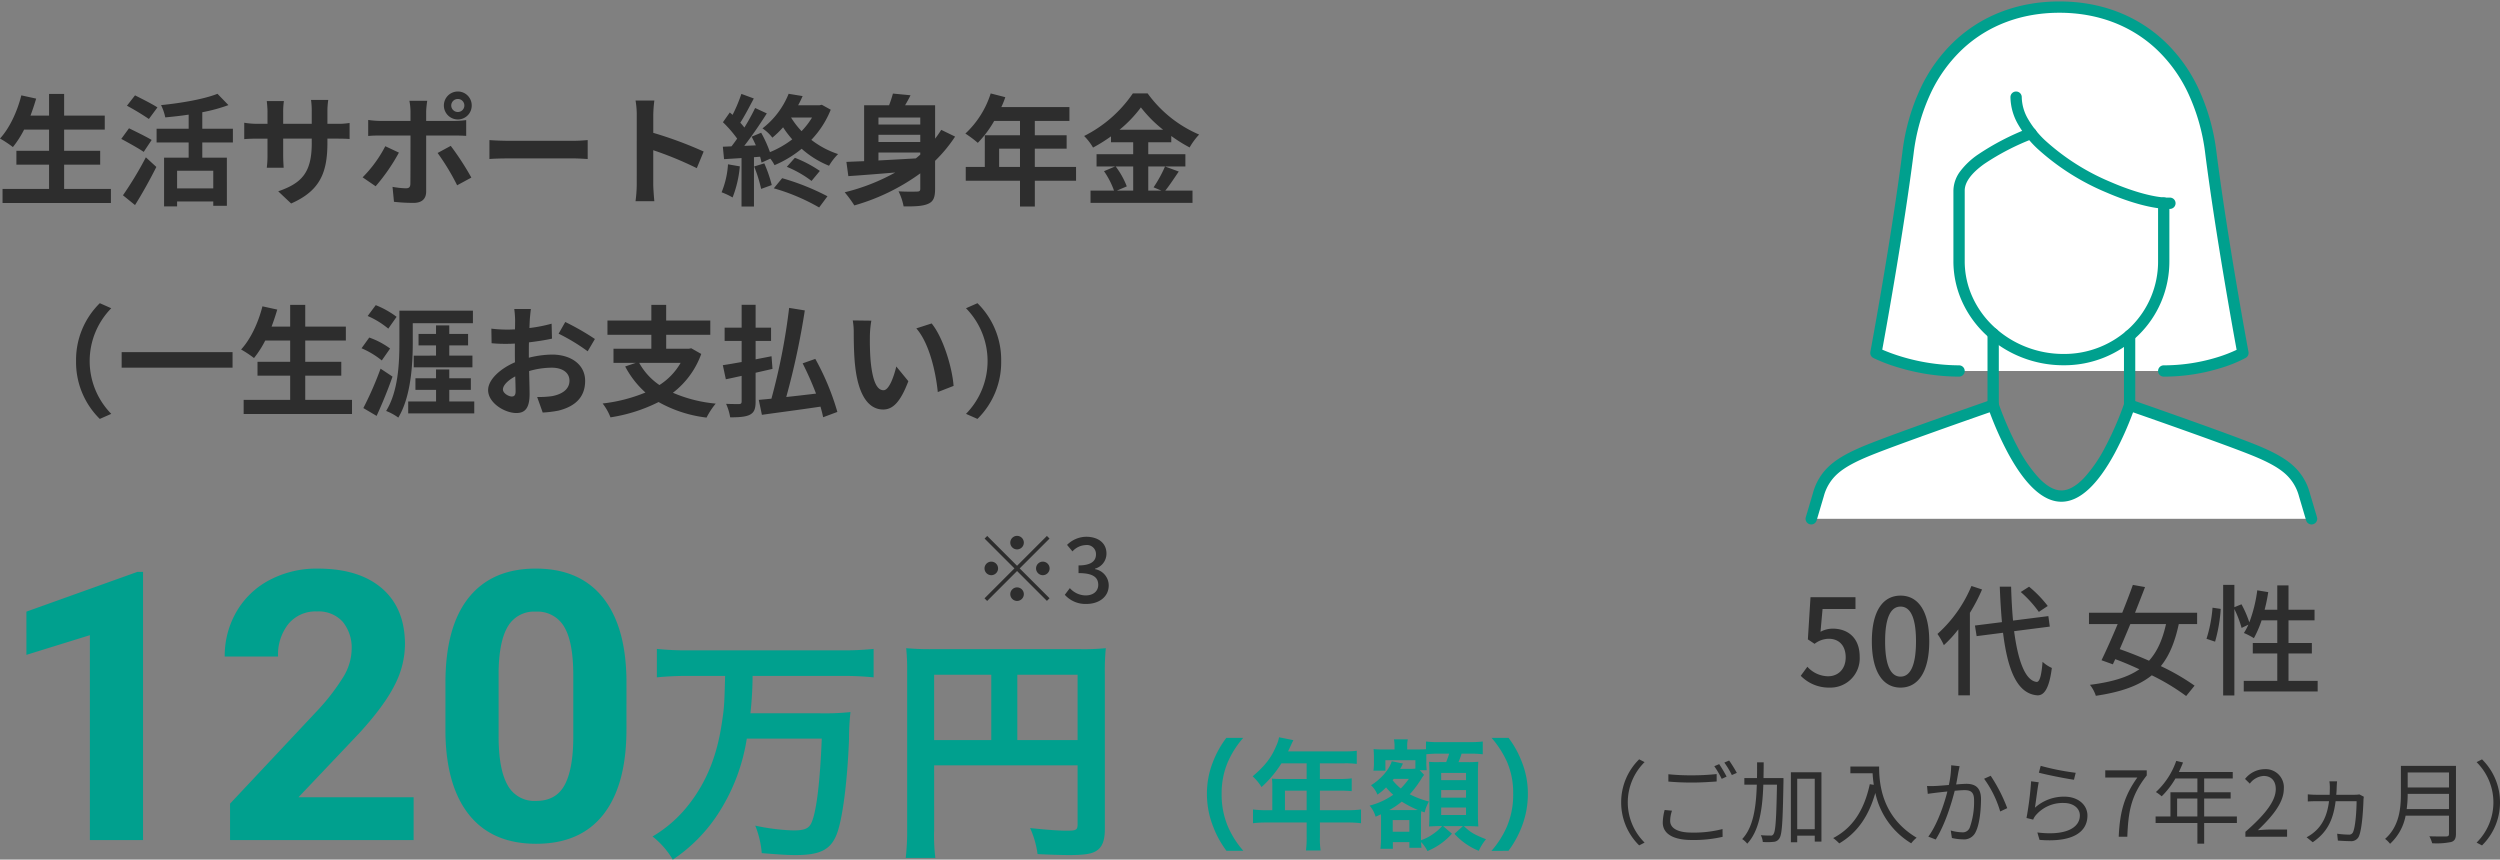
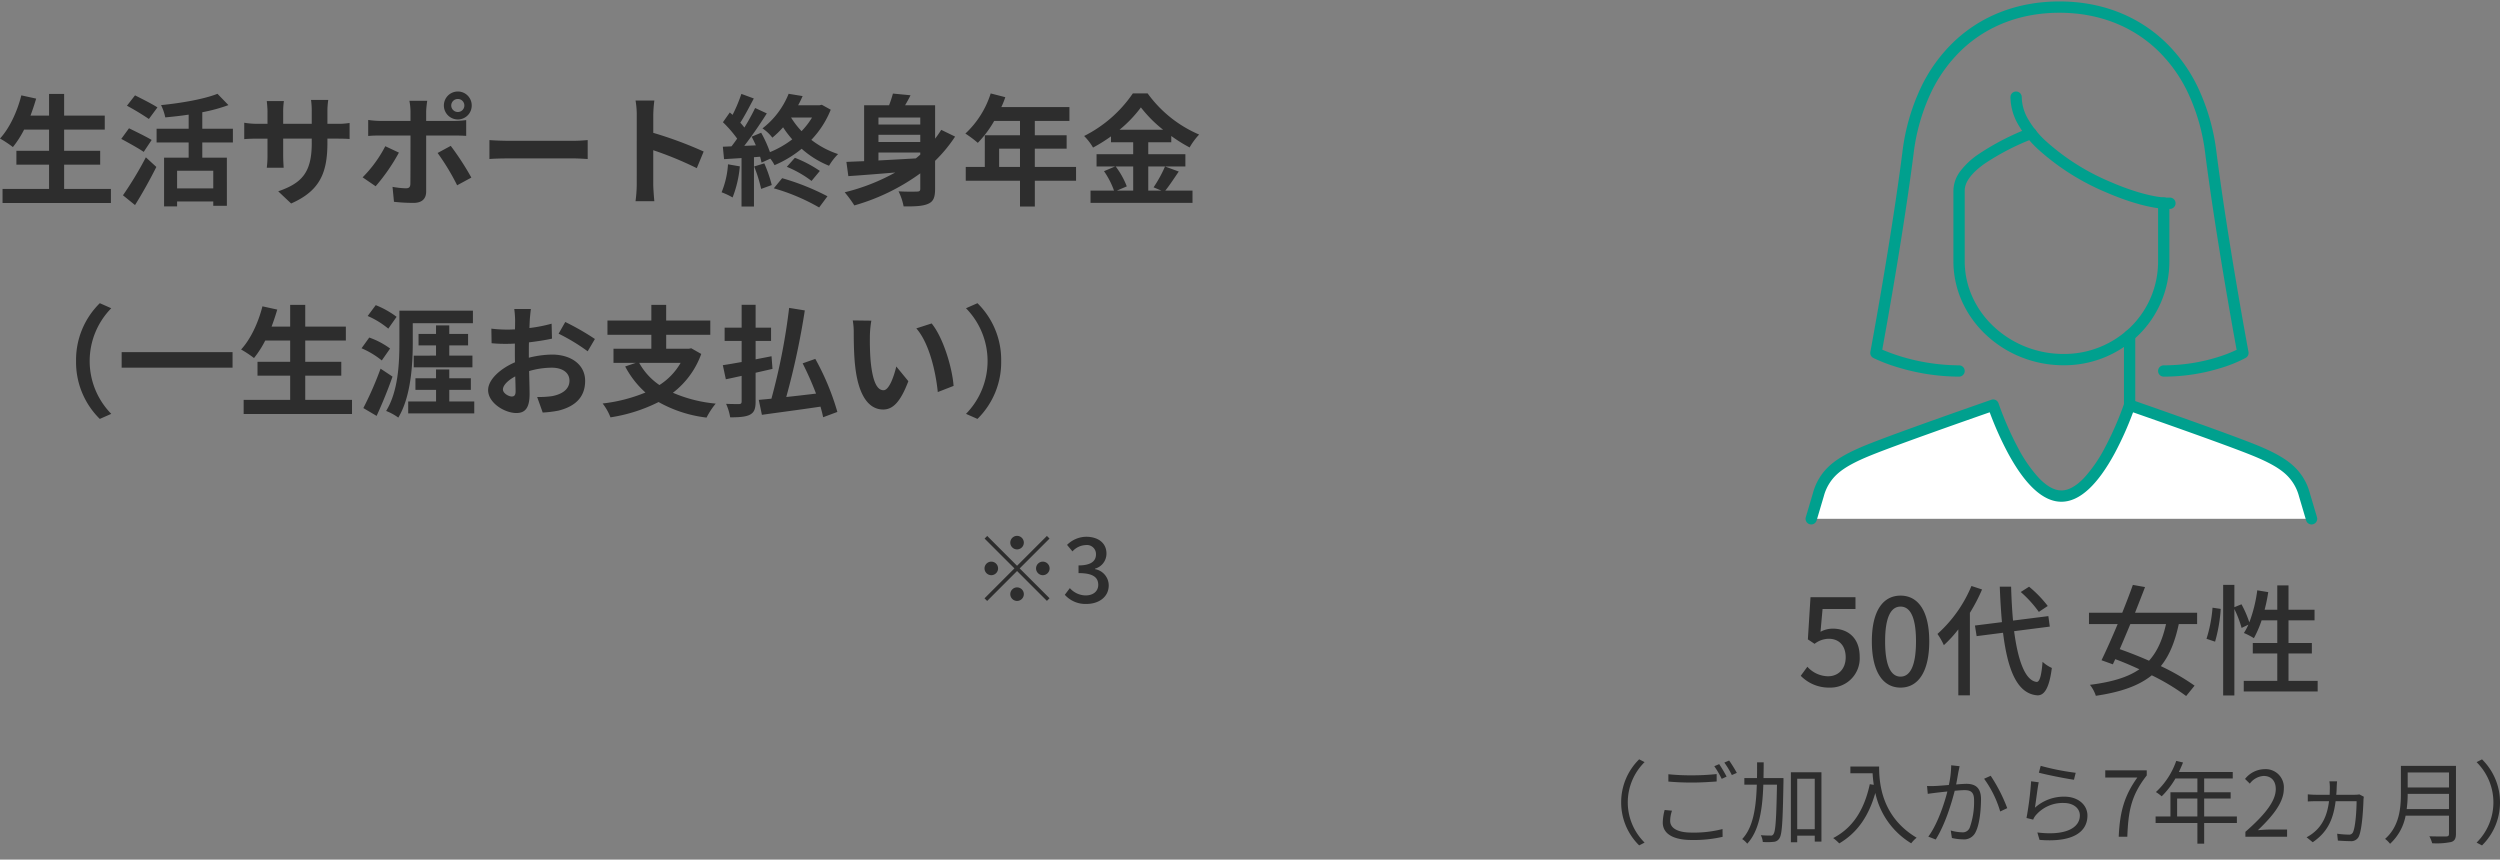
<svg xmlns="http://www.w3.org/2000/svg" width="663.616" height="228.184" viewBox="0 0 663.616 228.184">
  <rect x="0" y="0" width="663.616" height="228.184" fill="#808080" stroke="none" />
  <g id="グループ_18383" data-name="グループ 18383" transform="translate(-51.024 -5431.499)">
-     <path id="パス_20861" data-name="パス 20861" d="M-389.008,0h-14.111V-54.395l-16.846,5.225V-60.645l29.443-10.547h1.514Zm71.826,0h-48.73V-9.668l23-24.512a56.735,56.735,0,0,0,7.007-9.033,14.513,14.513,0,0,0,2.271-7.324,10.859,10.859,0,0,0-2.393-7.446,8.636,8.636,0,0,0-6.836-2.71,9.315,9.315,0,0,0-7.544,3.3,13.055,13.055,0,0,0-2.759,8.667h-14.16a23.307,23.307,0,0,1,3.1-11.865,21.853,21.853,0,0,1,8.765-8.423,26.64,26.64,0,0,1,12.842-3.052q10.986,0,17.065,5.273t6.079,14.893a23.9,23.9,0,0,1-2.734,10.742q-2.734,5.469-9.375,12.744l-16.162,17.041h30.566Zm56.494-29.395q0,14.746-6.1,22.559T-284.662.977q-11.621,0-17.773-7.666t-6.3-21.973V-41.748q0-14.893,6.177-22.607t17.8-7.715q11.621,0,17.773,7.642t6.3,21.948ZM-274.8-43.75q0-8.838-2.417-12.866a8.17,8.17,0,0,0-7.544-4.028,8.025,8.025,0,0,0-7.349,3.833q-2.368,3.833-2.515,11.987v17.285q0,8.691,2.368,12.915a8.062,8.062,0,0,0,7.593,4.224q5.176,0,7.471-4.053t2.393-12.4Zm40.3.166c-.192,7.872-.256,8.512-.9,12.736-1.28,8.512-4.032,15.3-8.512,21.12A34.108,34.108,0,0,1-253.76-.96a22.283,22.283,0,0,1,5.376,6.144A42.381,42.381,0,0,0-235.84-7.808a50.769,50.769,0,0,0,7.1-19.136h19.9c-.448,11.136-1.344,18.944-2.624,22.08-.7,1.792-1.856,2.3-4.992,2.3A55.826,55.826,0,0,1-226.5-3.84a24.832,24.832,0,0,1,1.728,7.3c5.632.448,6.976.512,9.088.512,6.336,0,9.152-1.408,10.752-5.376,1.6-3.9,2.88-14.08,3.328-25.344a63.227,63.227,0,0,1,.384-7.232,66.374,66.374,0,0,1-8.192.32h-18.368a95.45,95.45,0,0,0,.576-9.92h24a80.555,80.555,0,0,1,8.128.384v-7.552a79.148,79.148,0,0,1-8.192.384h-41.152a76.549,76.549,0,0,1-8.192-.384V-43.2c2.624-.256,5.312-.384,8.256-.384Zm55.488,23.744h38.08V-4.224c0,1.536-.384,1.728-2.88,1.728-2.3,0-5.5-.256-9.728-.7a24.626,24.626,0,0,1,1.984,6.912c2.5.128,6.016.256,8.512.256,3.456,0,5.5-.256,6.72-.9,1.856-.96,2.624-2.752,2.624-6.016V-43.968a62.985,62.985,0,0,1,.256-6.976,58.67,58.67,0,0,1-6.976.256h-38.912a68.756,68.756,0,0,1-7.1-.256,55.139,55.139,0,0,1,.256,6.144V-2.944a60.793,60.793,0,0,1-.384,7.68h7.872a47.046,47.046,0,0,1-.32-7.424Zm15.168-6.72h-15.168V-43.9h15.168Zm6.912,0V-43.9h16V-26.56Zm60,29.408a24.594,24.594,0,0,1-4.064-6.368,21.647,21.647,0,0,1-1.7-8.768,21,21,0,0,1,1.664-8.48,24.937,24.937,0,0,1,4.064-6.368h-4.48a25.832,25.832,0,0,0-3.52,6.3,22.646,22.646,0,0,0-1.632,8.544,23.548,23.548,0,0,0,1.7,8.832,25.63,25.63,0,0,0,3.488,6.3Zm7.68-10.784H-90.88a26.818,26.818,0,0,1-3.488-.192V-4.48a27.519,27.519,0,0,1,3.488-.192h10.752V-.736a23.322,23.322,0,0,1-.192,3.488h3.9a19.269,19.269,0,0,1-.192-3.424v-4h7.424A27.166,27.166,0,0,1-65.7-4.48V-8.128a26.139,26.139,0,0,1-3.488.192h-7.424V-13.12h5.248a30.114,30.114,0,0,1,3.2.128v-3.392a23.49,23.49,0,0,1-3.3.16h-5.152v-4.16h6.528a23.552,23.552,0,0,1,3.264.16v-3.488a22.723,22.723,0,0,1-3.264.16H-85.056c.576-1.248.9-1.92.928-2.016.224-.48.288-.576.48-.96l-3.808-.768a9.243,9.243,0,0,1-.768,2.336c-1.312,3.136-2.976,5.248-6.24,8.032A14.008,14.008,0,0,1-92.1-14.08a29.507,29.507,0,0,0,5.28-6.3h6.688v4.16H-87.1c-.864,0-1.568-.032-2.24-.1a17.568,17.568,0,0,1,.1,1.856Zm3.36,0V-13.12h5.76v5.184Zm34.624-11.04a10.156,10.156,0,0,1-1.472.064H-55.3c.288-.512.288-.512.48-.9l.256-.512-2.976-.608c-.608,2.144-2.944,4.832-5.5,6.368a7.036,7.036,0,0,1,1.7,2.5,15.257,15.257,0,0,0,2.3-1.92,17.2,17.2,0,0,0,1.888,1.952,19.19,19.19,0,0,1-6.272,2.88,7.63,7.63,0,0,1,1.6,2.944c.672-.288.864-.384,1.408-.64.032.48.032.736.032,1.184V-.672a25.625,25.625,0,0,1-.16,2.976h3.3V.544h4.384v1.5h3.2c-.032-.416-.064-.9-.1-1.536a10.113,10.113,0,0,1,1.7,2.4,17.7,17.7,0,0,0,6.5-4.608L-43.9-3.712h5.248L-40.9-1.664a17.627,17.627,0,0,0,6.464,4.512,12.709,12.709,0,0,1,1.92-3.072c-3.2-1.28-4.032-1.76-5.888-3.488h1.088c.768,0,1.664.032,2.752.1-.064-1.152-.1-1.92-.1-3.3v-11.04c0-1.216.032-1.952.1-2.848a22.054,22.054,0,0,1-3.136.1h-2.112a23.685,23.685,0,0,0,.8-2.24h2.272a24.78,24.78,0,0,1,3.36.16v-3.392a23.757,23.757,0,0,1-3.36.16h-8.352a22.316,22.316,0,0,1-3.36-.16v2.048c-.48.032-1.056.064-2.368.064H-53.44v-.64a8.468,8.468,0,0,1,.16-2.048h-3.68a9.35,9.35,0,0,1,.16,2.016v.672h-3.008a20.554,20.554,0,0,1-2.56-.1c.064.8.1,1.568.1,2.144v1.536a15.293,15.293,0,0,1-.128,2.048h3.168v-2.784h7.968Zm1.152.416h1.856a14.527,14.527,0,0,1-.1-2.144v-2.08a27.813,27.813,0,0,1,3.264-.16H-42.3c-.224.7-.352,1.12-.8,2.24H-44.96a25.432,25.432,0,0,1-2.688-.064c.1,1.568.1,1.568.1,3.008v11.2c0,.736-.032,2.176-.1,2.944q1.68-.1,2.5-.1h.96a11.8,11.8,0,0,1-2.5,2.176,11.323,11.323,0,0,1-3.1,1.568V-5.44c0-1.216,0-1.216.064-2.208l.928.288a10.4,10.4,0,0,1,1.12-2.88,24.643,24.643,0,0,1-5.088-1.92,27.128,27.128,0,0,0,3.3-4.48c.16-.224.192-.256.384-.512l.128-.16Zm-2.88,2.3a21.386,21.386,0,0,1-2.144,2.56A12.84,12.84,0,0,1-57.312-15.9a1.4,1.4,0,0,0,.288-.352Zm-5.216,8.288a20.122,20.122,0,0,0,3.328-2.24A29.229,29.229,0,0,0-50.624-8c-.384.032-.576.032-1.248.032Zm.928,2.656h4.416v3.1H-57.28Zm12.864-12.512h6.592v1.92h-6.592Zm0,4.544h6.592v2.016h-6.592Zm0,4.64h6.592v1.984h-6.592ZM-26.56,2.848a26.733,26.733,0,0,0,3.488-6.3,24.033,24.033,0,0,0,1.664-8.832,22.646,22.646,0,0,0-1.632-8.544,25.541,25.541,0,0,0-3.488-6.3H-31.04a26.146,26.146,0,0,1,4.1,6.368,20.774,20.774,0,0,1,1.632,8.48,21.54,21.54,0,0,1-1.7,8.768,24.594,24.594,0,0,1-4.064,6.368Z" transform="translate(478 5654.499)" fill="#00a08e" />
    <path id="パス_20862" data-name="パス 20862" d="M12-14.16a1.813,1.813,0,0,0,1.8-1.8,1.813,1.813,0,0,0-1.8-1.8,1.813,1.813,0,0,0-1.8,1.8A1.813,1.813,0,0,0,12-14.16Zm0,4.344-7.92-7.92-.7.7L11.3-9.12,3.36-1.176l.7.7L12-8.424,19.92-.5l.7-.7L12.7-9.12l7.92-7.92-.7-.7Zm-5.04.7a1.813,1.813,0,0,0-1.8-1.8,1.813,1.813,0,0,0-1.8,1.8,1.813,1.813,0,0,0,1.8,1.8A1.813,1.813,0,0,0,6.96-9.12Zm10.08,0a1.813,1.813,0,0,0,1.8,1.8,1.813,1.813,0,0,0,1.8-1.8,1.813,1.813,0,0,0-1.8-1.8A1.813,1.813,0,0,0,17.04-9.12ZM12-4.08a1.813,1.813,0,0,0-1.8,1.8A1.813,1.813,0,0,0,12-.48a1.813,1.813,0,0,0,1.8-1.8A1.813,1.813,0,0,0,12-4.08ZM30.432.312c3.24,0,5.9-1.824,5.9-4.92a4.408,4.408,0,0,0-3.648-4.32v-.12a4.141,4.141,0,0,0,3.048-4.008c0-2.832-2.232-4.464-5.4-4.464a7.36,7.36,0,0,0-5.064,2.16l1.44,1.728a4.977,4.977,0,0,1,3.528-1.68,2.4,2.4,0,0,1,2.712,2.472c0,1.656-1.152,2.928-4.632,2.928v2.04c3.984,0,5.232,1.224,5.232,3.12,0,1.728-1.368,2.808-3.36,2.808a5.708,5.708,0,0,1-4.176-1.944L24.672-2.112A7.332,7.332,0,0,0,30.432.312Z" transform="translate(309 5591.499)" fill="#2d2d2d" />
    <path id="パス_20863" data-name="パス 20863" d="M18.048-1.856V-8.288h9.568v-3.68H18.048V-17.6H28.832v-3.712H18.048v-5.76h-4v5.76H9.12c.544-1.472,1.056-2.976,1.5-4.512l-3.936-.864C5.6-22.336,3.52-17.92,1.024-15.232A30.26,30.26,0,0,1,4.448-12.96,26.374,26.374,0,0,0,7.424-17.6h6.624v5.632H5.376v3.68h8.672v6.432H1.7V1.888H30.464V-1.856ZM42.816-23.488c-1.376-.9-4.16-2.3-5.952-3.2L34.72-23.936a66.223,66.223,0,0,1,5.824,3.52Zm-1.536,8.64c-1.408-.864-4.256-2.24-6.016-3.1l-2.048,2.816c1.888,1.024,4.64,2.528,5.952,3.456ZM36.864,2.432c1.952-3.1,3.968-6.752,5.664-10.112l-2.784-2.56A94.576,94.576,0,0,1,33.664-.16ZM57.632-1.984h-9.6v-4.7h9.6Zm5.216-12.192v-3.648H54.72v-4.384A43.663,43.663,0,0,0,61.664-24.1L58.752-27.1C55.232-25.7,49.216-24.64,43.776-24.1a13.593,13.593,0,0,1,1.12,3.264c1.984-.192,4.128-.416,6.208-.736v3.744H42.592v3.648H51.1v4.032H44.576V2.784h3.456V1.472h9.6V2.624h3.616V-10.144H54.72v-4.032Zm25.088.032V-15.2H90.3c1.7,0,2.816.032,3.52.1V-19.36a18.962,18.962,0,0,1-3.52.224H87.936V-22.5a20.159,20.159,0,0,1,.224-2.976H83.584a21.117,21.117,0,0,1,.192,2.976v3.36H76.192V-22.3a19.557,19.557,0,0,1,.192-2.88H71.84c.1.96.192,1.952.192,2.88v3.168h-2.72a20.786,20.786,0,0,1-3.456-.288v4.352c.7-.064,1.856-.128,3.456-.128h2.72v4.352a25.879,25.879,0,0,1-.192,3.36h4.48c-.032-.64-.128-1.952-.128-3.36V-15.2h7.584v1.216c0,7.872-2.72,10.624-8.9,12.768L78.3,2.016C86.016-1.376,87.936-6.208,87.936-14.144ZM120.8-24a1.748,1.748,0,0,1,1.76-1.728A1.721,1.721,0,0,1,124.288-24a1.721,1.721,0,0,1-1.728,1.728A1.748,1.748,0,0,1,120.8-24Zm-1.952,0a3.715,3.715,0,0,0,3.712,3.712A3.687,3.687,0,0,0,126.24-24a3.687,3.687,0,0,0-3.68-3.712A3.715,3.715,0,0,0,118.848-24Zm-4.416-1.248H109.7a16.577,16.577,0,0,1,.288,2.784v2.56h-8.128a24.364,24.364,0,0,1-3.1-.256V-15.9c.9-.1,2.144-.128,3.1-.128h8.128V-16c0,1.5,0,11.648-.032,12.832-.032.832-.352,1.152-1.184,1.152a22.133,22.133,0,0,1-3.552-.384l.384,3.968a46.205,46.205,0,0,0,5.216.288c2.272,0,3.328-1.152,3.328-3.008v-14.88h7.488c.864,0,2.112.032,3.136.1v-4.192a25.9,25.9,0,0,1-3.168.224h-7.456v-2.56A25.94,25.94,0,0,1,114.432-25.248Zm-7.52,13.76-3.616-1.7A33.346,33.346,0,0,1,97.28-4.928l3.456,2.368A50.225,50.225,0,0,0,106.912-11.488Zm13.76-1.792-3.488,1.888a60.755,60.755,0,0,1,5.184,8.576l3.776-2.048A74.383,74.383,0,0,0,120.672-13.28Zm10.272-1.536v5.024c1.184-.1,3.328-.16,5.152-.16H153.28c1.344,0,2.976.128,3.744.16v-5.024c-.832.064-2.24.192-3.744.192H136.1C134.432-14.624,132.1-14.72,130.944-14.816Zm39.1,11.744a35.147,35.147,0,0,1-.32,4.48h4.992c-.128-1.312-.288-3.552-.288-4.48v-9.056A92.428,92.428,0,0,1,185.984-7.36l1.824-4.416a104.514,104.514,0,0,0-13.376-4.96v-4.736a34.79,34.79,0,0,1,.288-3.84h-4.992a22.214,22.214,0,0,1,.32,3.84Zm24.224-5.312a23.266,23.266,0,0,1-1.7,7.424A18.81,18.81,0,0,1,195.488.416a29.586,29.586,0,0,0,1.92-8.256Zm6.944.576a37.866,37.866,0,0,1,1.856,5.952l2.816-1.024A35.282,35.282,0,0,0,203.9-8.64Zm5.216,5.792a53.352,53.352,0,0,1,12.032,5.088L220.672.1A63.224,63.224,0,0,0,208.64-4.7Zm3.456-5.7a28.925,28.925,0,0,1,6.56,3.744l2.208-2.656a32.821,32.821,0,0,0-6.624-3.488ZM216.576-20.8a19.832,19.832,0,0,1-2.784,3.616,22.292,22.292,0,0,1-2.784-3.616Zm2.592-3.392-.576.128h-5.7c.448-.8.832-1.632,1.184-2.432l-3.712-.608a21.83,21.83,0,0,1-6.944,9.184,10.648,10.648,0,0,1,2.624,2.464,25.857,25.857,0,0,0,2.848-2.752,26.328,26.328,0,0,0,2.432,3.2,25.832,25.832,0,0,1-5.92,3.392,32.011,32.011,0,0,0-2.336-5.152l-2.528,1.056c.384.7.768,1.5,1.12,2.3l-3.072.128c2.016-2.592,4.224-5.824,5.984-8.608l-3.1-1.44a58.031,58.031,0,0,1-2.848,5.184c-.32-.384-.672-.832-1.088-1.28,1.152-1.792,2.432-4.256,3.584-6.432l-3.3-1.216a40.567,40.567,0,0,1-2.336,5.568c-.256-.224-.512-.448-.736-.64l-1.824,2.592A31.4,31.4,0,0,1,196.7-15.2c-.512.736-1.024,1.44-1.5,2.048l-2.3.1.32,3.3,4.64-.288V2.816h3.3V-10.272l1.632-.128c.16.576.288,1.12.384,1.568L205.5-9.888a9.683,9.683,0,0,1,1.12,1.728,29.02,29.02,0,0,0,7.2-4.352A24.875,24.875,0,0,0,221.088-8a15.815,15.815,0,0,1,2.4-3.1,23.708,23.708,0,0,1-7.1-3.776,25.1,25.1,0,0,0,5.152-8Zm15.04,12.672h11.1v.576c-.384.32-.768.672-1.184.992-3.392.192-6.784.384-9.92.544Zm11.1-9.28v1.856h-11.1V-20.8Zm0,6.5h-11.1v-1.92h11.1Zm5.568-3.232c-.512.8-1.056,1.6-1.632,2.336v-8.864H241.28c.48-.832.992-1.728,1.44-2.656l-4.672-.448a29.079,29.079,0,0,1-1.024,3.1H230.4V-9.216q-2.64.1-4.7.192l.512,3.776c3.456-.224,7.84-.576,12.448-.96A53.447,53.447,0,0,1,225.248-.96a32.422,32.422,0,0,1,2.56,3.488,55.666,55.666,0,0,0,17.5-8.512v4.1c0,.544-.224.736-.864.736-.64.032-2.912.064-4.9-.064a15.928,15.928,0,0,1,1.344,4c3.072.032,5.12-.064,6.528-.7,1.408-.608,1.824-1.76,1.824-3.936V-9.312a38.12,38.12,0,0,0,5.312-6.432ZM266.24-7.68v-4.864h5.536V-7.68Zm20.416,0H275.712v-4.864h8.448V-16.1h-8.448V-19.9H284.9v-3.68h-18.08a20.435,20.435,0,0,0,1.056-2.624L264-27.2a24.678,24.678,0,0,1-6.72,10.656,29.449,29.449,0,0,1,3.3,2.464,28.759,28.759,0,0,0,4.352-5.824h6.848V-16.1h-9.344V-7.68h-5.056v3.648h14.4V2.816h3.936V-4.032h10.944Zm15.168-.128v6.4H297.5l2.624-1.12a21.588,21.588,0,0,0-2.944-5.28Zm-3.616-9.76a33.382,33.382,0,0,0,5.664-5.92,34.142,34.142,0,0,0,5.888,5.92Zm12.064,9.76a33.237,33.237,0,0,1-3.04,5.536l2.08.864h-3.488v-6.4h9.856v-3.264h-9.856V-14.24h6.112V-15.9a40.447,40.447,0,0,0,4.864,3.04,17.876,17.876,0,0,1,2.528-3.424A32.7,32.7,0,0,1,305.664-27.2h-3.936A34.127,34.127,0,0,1,288.8-15.9a14.917,14.917,0,0,1,2.368,3.072,40.9,40.9,0,0,0,4.768-2.976v1.568h5.888v3.168H292.1v3.264h4.9L294.08-6.56a21.984,21.984,0,0,1,2.656,5.152H290.5V1.856h27.072V-1.408h-7.232c1.12-1.344,2.368-3.3,3.584-5.056ZM21.216,43.84a21.087,21.087,0,0,0,6.3,15.36l3.04-1.344a20.012,20.012,0,0,1,0-28.032L27.52,28.48A21.087,21.087,0,0,0,21.216,43.84Zm12.1-2.368V45.6h29.44V41.472ZM82.048,54.144V47.712h9.568v-3.68H82.048V38.4H92.832V34.688H82.048v-5.76h-4v5.76H73.12c.544-1.472,1.056-2.976,1.5-4.512l-3.936-.864C69.6,33.664,67.52,38.08,65.024,40.768a30.26,30.26,0,0,1,3.424,2.272,26.374,26.374,0,0,0,2.976-4.64h6.624v5.632H69.376v3.68h8.672v6.432H65.7v3.744H94.464V54.144ZM106.3,32.1a23.847,23.847,0,0,0-5.536-3.1l-2.144,2.88a22.2,22.2,0,0,1,5.472,3.36Zm-1.728,8.416A20.951,20.951,0,0,0,99.04,37.6l-2.048,2.848a22.335,22.335,0,0,1,5.376,3.232Zm-2.528,5.344A89.463,89.463,0,0,1,97.472,56.32l3.52,2.08c1.472-3.2,3.008-6.944,4.224-10.432Zm8.544-12.064H126.56V30.464H107.04V39.04c0,5.28-.288,12.832-3.52,18.048a14.315,14.315,0,0,1,3.232,1.76c3.36-5.536,3.84-14.112,3.84-19.808Zm.256,8.608v3.1h15.584V42.4h-6.144V39.68h4.992V36.64h-4.992V34.368h-3.52V36.64h-4.64v3.04h4.64V42.4Zm9.44,12.16V51.488h5.728V48.416h-5.728V46.08h-3.52v2.336H111.3v3.072h5.472V54.56h-7.392v3.168h17.536V54.56Zm21.664-24.544h-4.416a25.751,25.751,0,0,1,.224,2.816c0,.544,0,1.472-.032,2.592-.64.032-1.28.064-1.856.064a35.485,35.485,0,0,1-4.416-.256l.064,3.872a39.231,39.231,0,0,0,4.48.16c.512,0,1.088-.032,1.7-.064v2.688c0,.736,0,1.5.032,2.272-3.936,1.7-7.136,4.608-7.136,7.392,0,3.392,4.384,6.08,7.488,6.08,2.112,0,3.52-1.056,3.52-5.024,0-1.088-.064-3.584-.128-6.112a21.574,21.574,0,0,1,6.016-.9c2.784,0,4.7,1.28,4.7,3.456,0,2.336-2.048,3.616-4.64,4.1a24.64,24.64,0,0,1-3.936.224l1.472,4.128a29.3,29.3,0,0,0,4.192-.512c5.088-1.28,7.072-4.128,7.072-7.9,0-4.416-3.872-6.976-8.8-6.976a26.515,26.515,0,0,0-6.144.832V41.76c0-.928,0-1.92.032-2.88,2.08-.256,4.288-.576,6.112-.992l-.1-3.968a39.19,39.19,0,0,1-5.888,1.152c.032-.8.064-1.568.1-2.272C141.728,31.968,141.856,30.592,141.952,30.016Zm9.12,3.456-1.76,3.1a50.913,50.913,0,0,1,7.712,4.672l1.92-3.264A66.869,66.869,0,0,0,151.072,33.472Zm-16.544,17.92c0-1.12,1.312-2.432,3.264-3.488.064,1.728.1,3.2.1,4,0,1.088-.448,1.344-1.024,1.344C136.032,53.248,134.528,52.384,134.528,51.392ZM181.7,44.32a17.1,17.1,0,0,1-5.632,5.888,17.15,17.15,0,0,1-5.376-5.888Zm2.816-3.872-.672.128h-5.984V36.864h11.712V33.088H177.856v-4.16H173.92v4.16H162.272v3.776H173.92v3.712H163.872V44.32h5.92l-2.816.96a24.731,24.731,0,0,0,5.376,6.912,42.175,42.175,0,0,1-11.36,2.912,14.5,14.5,0,0,1,2.08,3.68A42.681,42.681,0,0,0,175.84,54.72a34.112,34.112,0,0,0,12.736,4.128,19.548,19.548,0,0,1,2.432-3.712,37.093,37.093,0,0,1-11.36-2.88,22.624,22.624,0,0,0,7.52-10.3ZM206.08,45.92l-.256-3.36c-1.408.288-2.816.544-4.224.832V38.5h4.1v-3.52h-4.1V28.9h-3.712v6.08h-4.512V38.5h4.512v5.6c-1.888.32-3.584.64-4.992.832l.8,3.744c1.28-.256,2.688-.576,4.192-.9V54.56c0,.512-.192.672-.672.7-.448,0-2.016,0-3.456-.064a14.329,14.329,0,0,1,1.088,3.584c2.432,0,4.128-.128,5.248-.7,1.12-.608,1.5-1.536,1.5-3.488V46.944ZM223.3,57.344a66.8,66.8,0,0,0-5.856-14.08l-3.36,1.184a83.411,83.411,0,0,1,3.552,8.032c-2.688.32-5.376.64-7.9.9A201.751,201.751,0,0,0,214.656,30.4l-4.16-.672a165.678,165.678,0,0,1-4.7,24.1c-1.248.128-2.368.224-3.36.32l.832,3.968c4.224-.608,10.016-1.344,15.552-2.176.288,1.024.544,1.984.7,2.816ZM232.32,33.12l-4.928-.064a19.451,19.451,0,0,1,.256,3.264c0,1.952.032,5.7.352,8.64.9,8.576,3.936,11.744,7.456,11.744,2.56,0,4.576-1.952,6.688-7.52l-3.2-3.9c-.608,2.56-1.888,6.3-3.392,6.3-2.016,0-2.976-3.168-3.424-7.776-.192-2.3-.224-4.7-.192-6.784A25.887,25.887,0,0,1,232.32,33.12Zm16,.736-4.064,1.312c3.488,3.968,5.184,11.744,5.7,16.9l4.192-1.632C253.792,45.536,251.36,37.536,248.32,33.856Zm18.464,9.984a21.087,21.087,0,0,0-6.3-15.36l-3.04,1.344a20.012,20.012,0,0,1,0,28.032l3.04,1.344A21.087,21.087,0,0,0,266.784,43.84Z" transform="translate(50 5483.499)" fill="#2d2d2d" />
    <path id="パス_20864" data-name="パス 20864" d="M-61.264.416a7.77,7.77,0,0,0,7.936-8.16c0-5.152-3.232-7.488-7.168-7.488a6.734,6.734,0,0,0-3.232.832l.544-6.048h8.736v-3.136H-66.384l-.7,11.2L-65.3-11.2a6.2,6.2,0,0,1,3.776-1.344c2.688,0,4.48,1.792,4.48,4.928s-2.016,5.024-4.672,5.024a7.536,7.536,0,0,1-5.5-2.528l-1.76,2.4A10.423,10.423,0,0,0-61.264.416Zm18.784,0c4.608,0,7.616-4.1,7.616-12.288C-34.864-20-37.872-24-42.48-24S-50.1-20.032-50.1-11.872C-50.1-3.68-47.088.416-42.48.416Zm0-2.912c-2.4,0-4.1-2.56-4.1-9.376,0-6.752,1.7-9.216,4.1-9.216s4.1,2.464,4.1,9.216C-38.384-5.056-40.08-2.5-42.48-2.5ZM-3.408-21.248a30.658,30.658,0,0,0-4.96-5.12l-2.208,1.408a30.631,30.631,0,0,1,4.8,5.28ZM-23.664-26.56a35.148,35.148,0,0,1-9.024,12.736,17.322,17.322,0,0,1,1.7,2.976,32.479,32.479,0,0,0,3.84-4.192v17.5h3.072V-19.424a47.676,47.676,0,0,0,3.232-6.208Zm20.8,10.784-.384-2.784-9.376,1.184c-.256-2.752-.416-5.792-.512-8.992h-3.008q.192,5.04.576,9.408l-7.168.9.448,2.816,7.008-.9c1.216,9.824,3.712,16.16,9.056,16.608,1.7.1,3.168-1.472,3.9-7.264A9.129,9.129,0,0,1-4.784-6.432c-.288,3.616-.768,5.376-1.568,5.344-3.04-.352-4.96-5.632-5.984-13.472Zm30.848-.672c-.928,4.16-2.336,7.328-4.512,9.728C20.848-7.872,18.16-8.928,15.7-9.792c.9-2.08,1.856-4.352,2.816-6.656Zm8.256,0v-3.008H19.76c.928-2.368,1.856-4.7,2.656-6.816l-3.232-.576c-.8,2.272-1.792,4.832-2.816,7.392H7.536v3.008h7.616c-1.5,3.584-3.04,7.04-4.288,9.6L13.872-5.76l.64-1.376c2.08.768,4.256,1.7,6.4,2.688C17.808-2.3,13.584-1.056,7.792-.32A9.523,9.523,0,0,1,9.36,2.592C16.016,1.6,20.752-.064,24.208-2.848a57.717,57.717,0,0,1,9.12,5.5L35.568-.1a59.058,59.058,0,0,0-8.96-5.184c2.272-2.784,3.744-6.432,4.768-11.168Zm4.768,4.672a40.579,40.579,0,0,0,1.5-8.7l-2.176-.32a36.318,36.318,0,0,1-1.6,8.256ZM60.5-1.376V-8.64H66.7v-2.784H60.5V-17.44h6.912v-2.816H60.5V-26.72H57.52v6.464H54.16a43.1,43.1,0,0,0,.96-4.672l-2.912-.48A37.666,37.666,0,0,1,50.1-16.9a28.681,28.681,0,0,0-2.08-4.8l-1.888.768v-5.92H43.152V2.5h2.976V-20.448a29.118,29.118,0,0,1,1.92,5.024l1.792-.864a14.224,14.224,0,0,1-1.184,2.208A17.316,17.316,0,0,1,51.312-12.7,28.779,28.779,0,0,0,53.36-17.44h4.16v6.016h-6.5V-8.64h6.5v7.264h-8.9V1.44H68.24V-1.376ZM-116.64,30.88A15.945,15.945,0,0,0-111.864,42.3l1.44-.744a15.019,15.019,0,0,1-4.464-10.68,15.019,15.019,0,0,1,4.464-10.68l-1.44-.744A15.945,15.945,0,0,0-116.64,30.88Zm12.528-7.464V25.36c1.9.168,3.936.264,6.36.264,2.208,0,4.824-.168,6.456-.288V23.368a63.113,63.113,0,0,1-6.48.336A59.988,59.988,0,0,1-104.112,23.416Zm.96,9.672L-105.1,32.9a13.547,13.547,0,0,0-.5,3.336c0,3.024,2.832,4.632,7.7,4.632a33.83,33.83,0,0,0,8.184-.84l-.024-2.064a30.217,30.217,0,0,1-8.208.936c-3.84,0-5.688-1.248-5.688-3.1A8.51,8.51,0,0,1-103.152,33.088Zm12.528-12.36-1.3.552a25.05,25.05,0,0,1,1.968,3.36l1.3-.6A37.624,37.624,0,0,0-90.624,20.728Zm2.64-.96-1.272.552a22.037,22.037,0,0,1,1.992,3.312l1.32-.576A34.978,34.978,0,0,0-87.984,19.768Zm14.424,4.656h-5.3c.024-1.368.048-2.76.048-4.176h-1.752c0,1.416,0,2.808-.024,4.176h-3.36v1.752h3.312c-.192,6-.912,11.3-3.888,14.448a5.493,5.493,0,0,1,1.344,1.224c3.24-3.5,4.056-9.24,4.272-15.672h3.624c-.168,9.192-.384,12.456-.936,13.128a.7.7,0,0,1-.792.384c-.432,0-1.464,0-2.568-.1a4.557,4.557,0,0,1,.528,1.8,15.18,15.18,0,0,0,2.808-.024,1.907,1.907,0,0,0,1.584-.912c.744-1.032.912-4.512,1.1-15.12Zm3.648,13.584V24.616h4.656V38.008Zm-1.68-15.12V41.464h1.68V39.712h4.656V41.3h1.776V22.888ZM-55.8,21.376v1.776h5.9c.048.912.144,1.968.312,3.072l-1.056-.168c-1.464,6.72-4.416,11.544-9.72,14.3a11.681,11.681,0,0,1,1.608,1.416c4.776-2.808,7.8-7.176,9.576-13.392a20.711,20.711,0,0,0,9.528,13.368,8.481,8.481,0,0,1,1.44-1.488c-9.408-5.592-9.96-14.64-9.96-18.888Zm28.992-.1-2.232-.24a25.076,25.076,0,0,1-.624,5.232c-1.44.12-2.856.24-3.648.264a21.134,21.134,0,0,1-2.136,0l.192,2.088c.624-.1,1.608-.216,2.16-.288.624-.072,1.776-.216,3.048-.336-.816,3.216-2.616,8.688-5.064,11.976l1.968.768c2.52-4.056,4.152-9.48,5.04-12.936,1.056-.1,2.016-.168,2.592-.168,1.512,0,2.544.408,2.544,2.616A20.329,20.329,0,0,1-24.12,37.6a1.982,1.982,0,0,1-2.088,1.224,11.678,11.678,0,0,1-2.952-.48l.312,1.992a13.048,13.048,0,0,0,2.832.36,3.38,3.38,0,0,0,3.5-2.016c1.008-1.992,1.392-5.808,1.392-8.664,0-3.24-1.752-4.056-3.888-4.056-.576,0-1.584.072-2.712.168.264-1.32.48-2.736.624-3.432C-27,22.24-26.9,21.712-26.808,21.28Zm8.256,2.544-1.752.792A28.2,28.2,0,0,1-16.032,33.3l1.872-.888A42.686,42.686,0,0,0-18.552,23.824Zm13.272-2.64-.48,1.824c1.824.5,7.032,1.56,9.312,1.872l.456-1.848A65.556,65.556,0,0,1-5.28,21.184Zm-.528,4.368-2.016-.264a85.7,85.7,0,0,1-1.224,9.744l1.776.432a3.79,3.79,0,0,1,.72-1.2,9.407,9.407,0,0,1,7.44-3.216c2.448,0,4.224,1.368,4.224,3.288,0,3.288-3.7,5.472-11.28,4.536l.576,1.968c8.928.744,12.72-2.16,12.72-6.456,0-2.808-2.448-5.016-6.12-5.016A11.52,11.52,0,0,0-6.816,32.3C-6.552,30.76-6.144,27.184-5.808,25.552ZM15.432,40h2.28c.264-6.888,1.032-10.992,5.16-16.272V22.384H11.856v1.9h8.52C16.944,29.08,15.72,33.328,15.432,40Zm15.5-5.376V29.872h5.376v4.752Zm15.864,0H38.112V29.872h7.032v-1.68H38.112V24.544H45.7V22.816h-14.3c.384-.816.768-1.68,1.1-2.52l-1.8-.432a20.31,20.31,0,0,1-5.4,8.28,11.046,11.046,0,0,1,1.536,1.128,22.174,22.174,0,0,0,3.648-4.728h5.832v3.648H29.16v6.432H25.224v1.728H36.312v5.5h1.8v-5.5H46.8ZM49.056,40H60.12V38.1H55.248c-.888,0-1.968.1-2.88.168,4.128-3.912,6.888-7.488,6.888-10.992a4.826,4.826,0,0,0-5.112-5.208,6.728,6.728,0,0,0-5.184,2.592l1.272,1.248a4.927,4.927,0,0,1,3.648-2.04c2.184,0,3.24,1.464,3.24,3.48,0,3.024-2.544,6.528-8.064,11.352ZM73.392,25.288h-2.04a10.755,10.755,0,0,1,.12,1.536c0,.72-.024,1.392-.048,2.04h-3.6a21.887,21.887,0,0,1-2.208-.12v1.9c.7-.048,1.464-.072,2.208-.072h3.432c-.48,3.864-1.8,6.432-3.96,8.232A10.723,10.723,0,0,1,65.3,40.144l1.632,1.32c3.576-2.472,5.4-5.52,6.072-10.9h5.568c0,2.184-.264,6.792-.96,8.256a1.123,1.123,0,0,1-1.152.624,25.647,25.647,0,0,1-3.048-.24l.192,1.824c.936.072,2.424.144,3.312.144a2.224,2.224,0,0,0,2.232-1.2c.912-1.944,1.2-7.8,1.248-9.624a7.213,7.213,0,0,1,.1-.96l-1.176-.624a8.168,8.168,0,0,1-1.224.1h-4.92c.072-.672.1-1.368.12-2.112C73.32,26.3,73.344,25.744,73.392,25.288Zm18.48,7.368a30.132,30.132,0,0,0,.264-4.032H103.1v4.032Zm11.232-9.72V26.92H92.136V22.936Zm1.848-1.752H90.336v7.344c0,3.816-.384,8.688-4.2,12.048a6.753,6.753,0,0,1,1.32,1.3,13.537,13.537,0,0,0,4.128-7.464H103.1v4.8c0,.528-.192.7-.744.72-.552,0-2.472.024-4.464-.048a8.513,8.513,0,0,1,.744,1.848,19.3,19.3,0,0,0,5.064-.336c.888-.288,1.248-.912,1.248-2.16Zm11.688,9.7a15.945,15.945,0,0,0-4.776-11.424l-1.44.744a15.008,15.008,0,0,1,0,21.36l1.44.744A15.945,15.945,0,0,0,116.64,30.88Z" transform="translate(598 5613.604)" fill="#2d2d2d" />
-     <path id="パス_20098" data-name="パス 20098" d="M81.437,97.093c12.647,0,21.025-4.788,21.025-4.788S96.955,62.78,93.948,39.227C90.754,14.2,74.445.5,53.752.5s-37,13.7-40.2,38.727C10.546,62.78,5.038,92.3,5.038,92.3a53.413,53.413,0,0,0,22.068,4.788" transform="translate(543.941 5432.883)" fill="#fff" />
    <path id="パス_20099" data-name="パス 20099" d="M81.437,98.593a1.5,1.5,0,0,1,0-3,48.328,48.328,0,0,0,14.7-2.291,38.157,38.157,0,0,0,4.648-1.826c-1.025-5.59-5.673-31.288-8.324-52.059a52.792,52.792,0,0,0-4.583-16.151,38.516,38.516,0,0,0-8.485-11.688C72.639,5.312,63.772,2,53.752,2S34.864,5.312,28.11,11.579a38.521,38.521,0,0,0-8.485,11.688A52.812,52.812,0,0,0,15.04,39.418C12.4,60.131,7.767,85.744,6.725,91.429a47.6,47.6,0,0,0,5.116,1.857,53.645,53.645,0,0,0,15.266,2.307,1.5,1.5,0,0,1,0,3,56.384,56.384,0,0,1-16.213-2.459,43.8,43.8,0,0,1-6.535-2.492,1.5,1.5,0,0,1-.795-1.612c.055-.295,5.534-29.753,8.5-52.992A55.8,55.8,0,0,1,16.919,21.97,41.506,41.506,0,0,1,26.07,9.379C33.388,2.589,42.96-1,53.752-1S74.114,2.589,81.433,9.379a41.5,41.5,0,0,1,9.15,12.591,55.778,55.778,0,0,1,4.854,17.067c2.966,23.239,8.446,52.7,8.5,52.992a1.5,1.5,0,0,1-.73,1.577,35.137,35.137,0,0,1-6.05,2.518A51.337,51.337,0,0,1,81.437,98.593Z" transform="translate(543.941 5432.883)" fill="#00a08e" />
    <path id="パス_20100" data-name="パス 20100" d="M55.3,36.52c-3.99,0-10.083-1.621-16.463-4.393A63.348,63.348,0,0,1,20.529,20.48a27.746,27.746,0,0,1-5.1-6.431,14.89,14.89,0,0,1-2.012-7.2,1.5,1.5,0,0,1,3,0A11.942,11.942,0,0,0,18.054,12.6a24.781,24.781,0,0,0,4.557,5.721,60.311,60.311,0,0,0,17.42,11.056c6.17,2.681,12.171,4.266,15.661,4.137a1.5,1.5,0,1,1,.111,3C55.639,36.517,55.471,36.52,55.3,36.52Z" transform="translate(571.273 5450.439)" fill="#00a08e" />
    <path id="パス_20101" data-name="パス 20101" d="M38.6,70.94a30.121,30.121,0,0,1-11.215-2.152A29.618,29.618,0,0,1,18.1,62.906,27.692,27.692,0,0,1,11.75,54.13,25.922,25.922,0,0,1,9.4,43.314V24.579A8.776,8.776,0,0,1,11.249,19.4a20.127,20.127,0,0,1,4.538-4.3A67.313,67.313,0,0,1,29.435,8.013a1.5,1.5,0,1,1,1.137,2.776,64.508,64.508,0,0,0-13.029,6.738C14.127,19.99,12.4,22.362,12.4,24.579V43.314a22.942,22.942,0,0,0,2.084,9.573,24.708,24.708,0,0,0,5.666,7.828A26.63,26.63,0,0,0,28.5,66,27.134,27.134,0,0,0,38.6,67.94a25.242,25.242,0,0,0,17.886-7.2,24.3,24.3,0,0,0,7.24-17.429V27.9a1.5,1.5,0,1,1,3,0V43.314a27.5,27.5,0,0,1-2.169,10.779,27.165,27.165,0,0,1-5.964,8.784A28.223,28.223,0,0,1,38.6,70.94Z" transform="translate(560.151 5457.515)" fill="#00a08e" />
-     <path id="パス_20736" data-name="パス 20736" d="M0,20.461a1.5,1.5,0,0,1-1.5-1.5V0A1.5,1.5,0,0,1,0-1.5,1.5,1.5,0,0,1,1.5,0V18.961A1.5,1.5,0,0,1,0,20.461Z" transform="translate(580.102 5520.069)" fill="#00a08e" />
+     <path id="パス_20736" data-name="パス 20736" d="M0,20.461a1.5,1.5,0,0,1-1.5-1.5V0V18.961A1.5,1.5,0,0,1,0,20.461Z" transform="translate(580.102 5520.069)" fill="#00a08e" />
    <path id="線_1625" data-name="線 1625" d="M0,19.948a1.5,1.5,0,0,1-1.5-1.5V0A1.5,1.5,0,0,1,0-1.5,1.5,1.5,0,0,1,1.5,0V18.448A1.5,1.5,0,0,1,0,19.948Z" transform="translate(616.323 5520.583)" fill="#00a08e" />
    <path id="パス_20102" data-name="パス 20102" d="M133.293,58.727l-1.895-6.4c-1.658-5.606-5.025-8.465-13.457-11.871C109.71,37.126,85,28.544,85,28.544S76.95,52.692,66.888,52.692,48.775,28.544,48.775,28.544,24.062,37.126,15.834,40.452C7.4,43.858,4.035,46.717,2.374,52.323l-1.895,6.4" transform="translate(531.325 5510.488)" fill="#fff" />
    <path id="パス_20102_-_アウトライン" data-name="パス 20102 - アウトライン" d="M133.292,60.228a1.5,1.5,0,0,1-1.438-1.075l-1.895-6.4a12.135,12.135,0,0,0-3.738-6.057c-1.872-1.639-4.6-3.134-8.842-4.848-6.974-2.818-26.112-9.523-31.468-11.392a86.69,86.69,0,0,1-4.877,10.881c-4.621,8.533-9.381,12.86-14.147,12.86s-9.526-4.327-14.149-12.86A86.7,86.7,0,0,1,47.86,30.451C42.5,32.32,23.367,39.025,16.4,41.843c-4.244,1.714-6.972,3.209-8.844,4.848a12.151,12.151,0,0,0-3.74,6.058l-1.895,6.4A1.5,1.5,0,0,1-.959,58.3L.936,51.9a14.987,14.987,0,0,1,4.64-7.463c2.137-1.871,5.127-3.528,9.7-5.373,8.167-3.3,32.763-11.848,33.01-11.934a1.5,1.5,0,0,1,1.915.943,84.605,84.605,0,0,0,5.2,11.867,37.234,37.234,0,0,0,5.512,7.956c2.1,2.189,4.114,3.3,5.981,3.3s3.879-1.11,5.98-3.3a37.225,37.225,0,0,0,5.511-7.956A84.591,84.591,0,0,0,83.574,28.07a1.5,1.5,0,0,1,1.915-.943c.247.086,24.843,8.632,33.014,11.935,4.568,1.845,7.558,3.5,9.694,5.372a14.969,14.969,0,0,1,4.639,7.464l1.895,6.4a1.5,1.5,0,0,1-1.439,1.926Z" transform="translate(531.325 5510.488)" fill="#00a08e" />
-     <path id="パス_20865" data-name="パス 20865" d="M0,0H136.427V138.251H0Z" transform="translate(530 5431.499)" fill="none" />
  </g>
</svg>